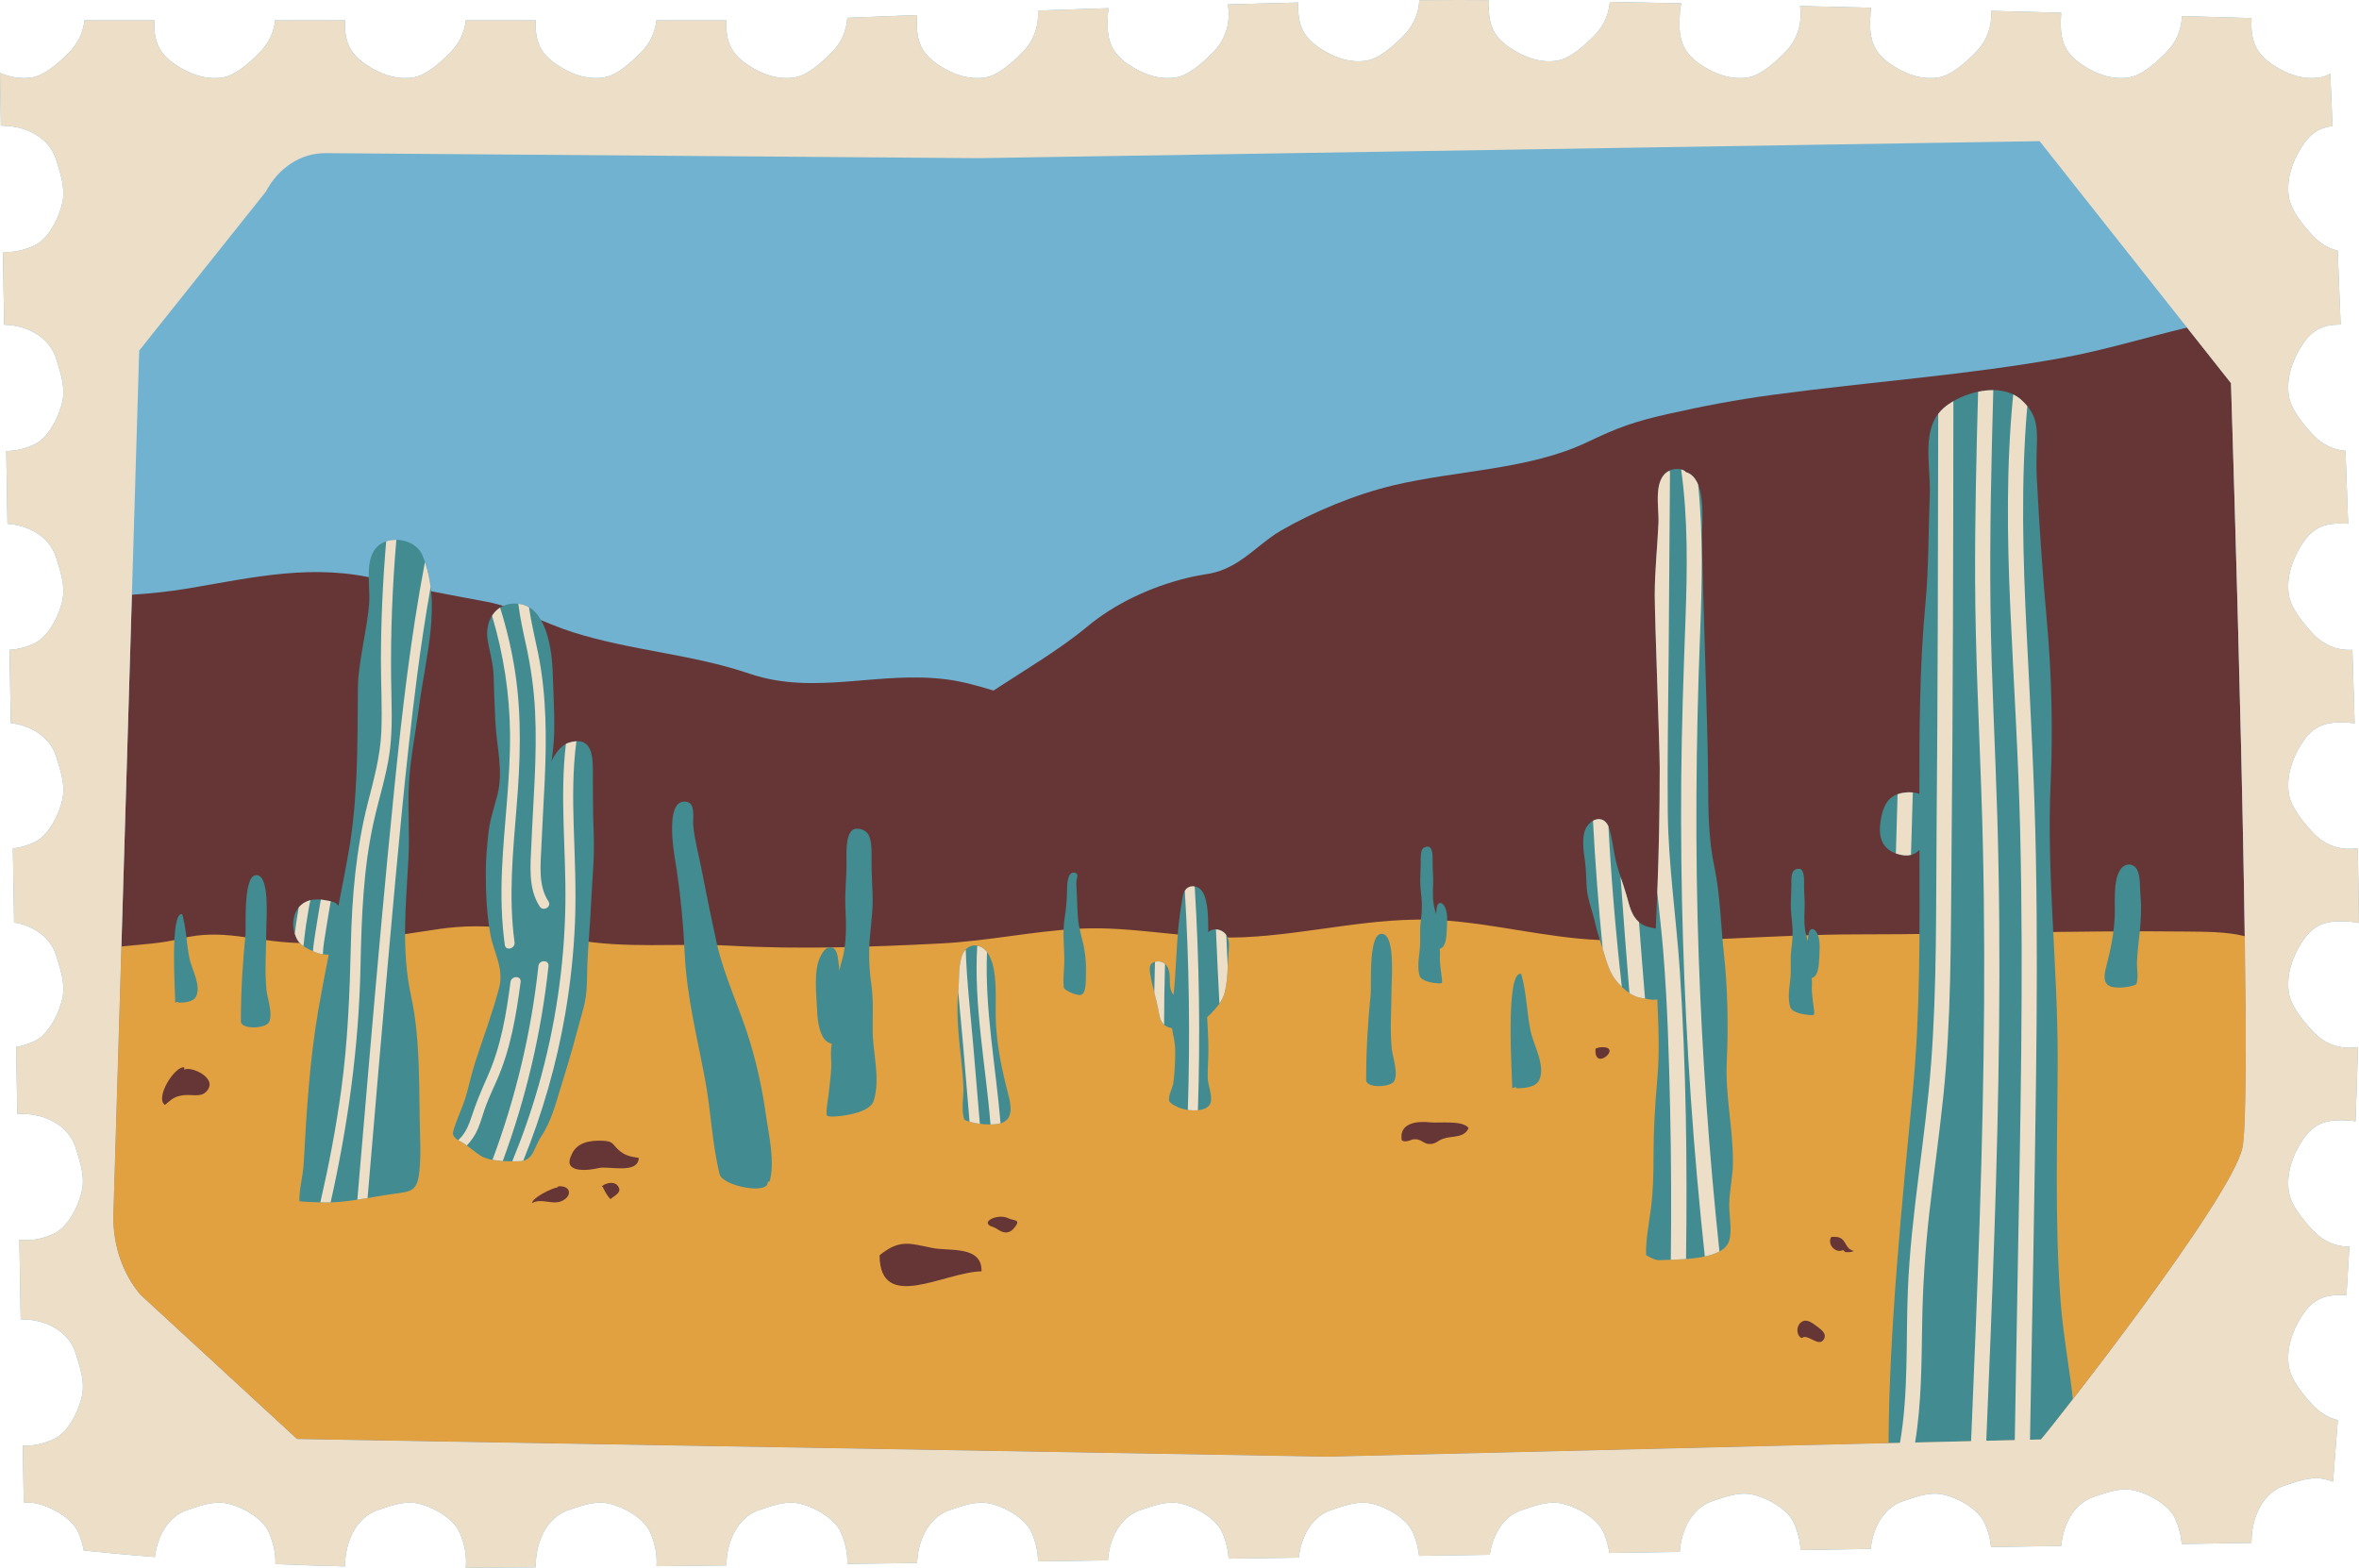
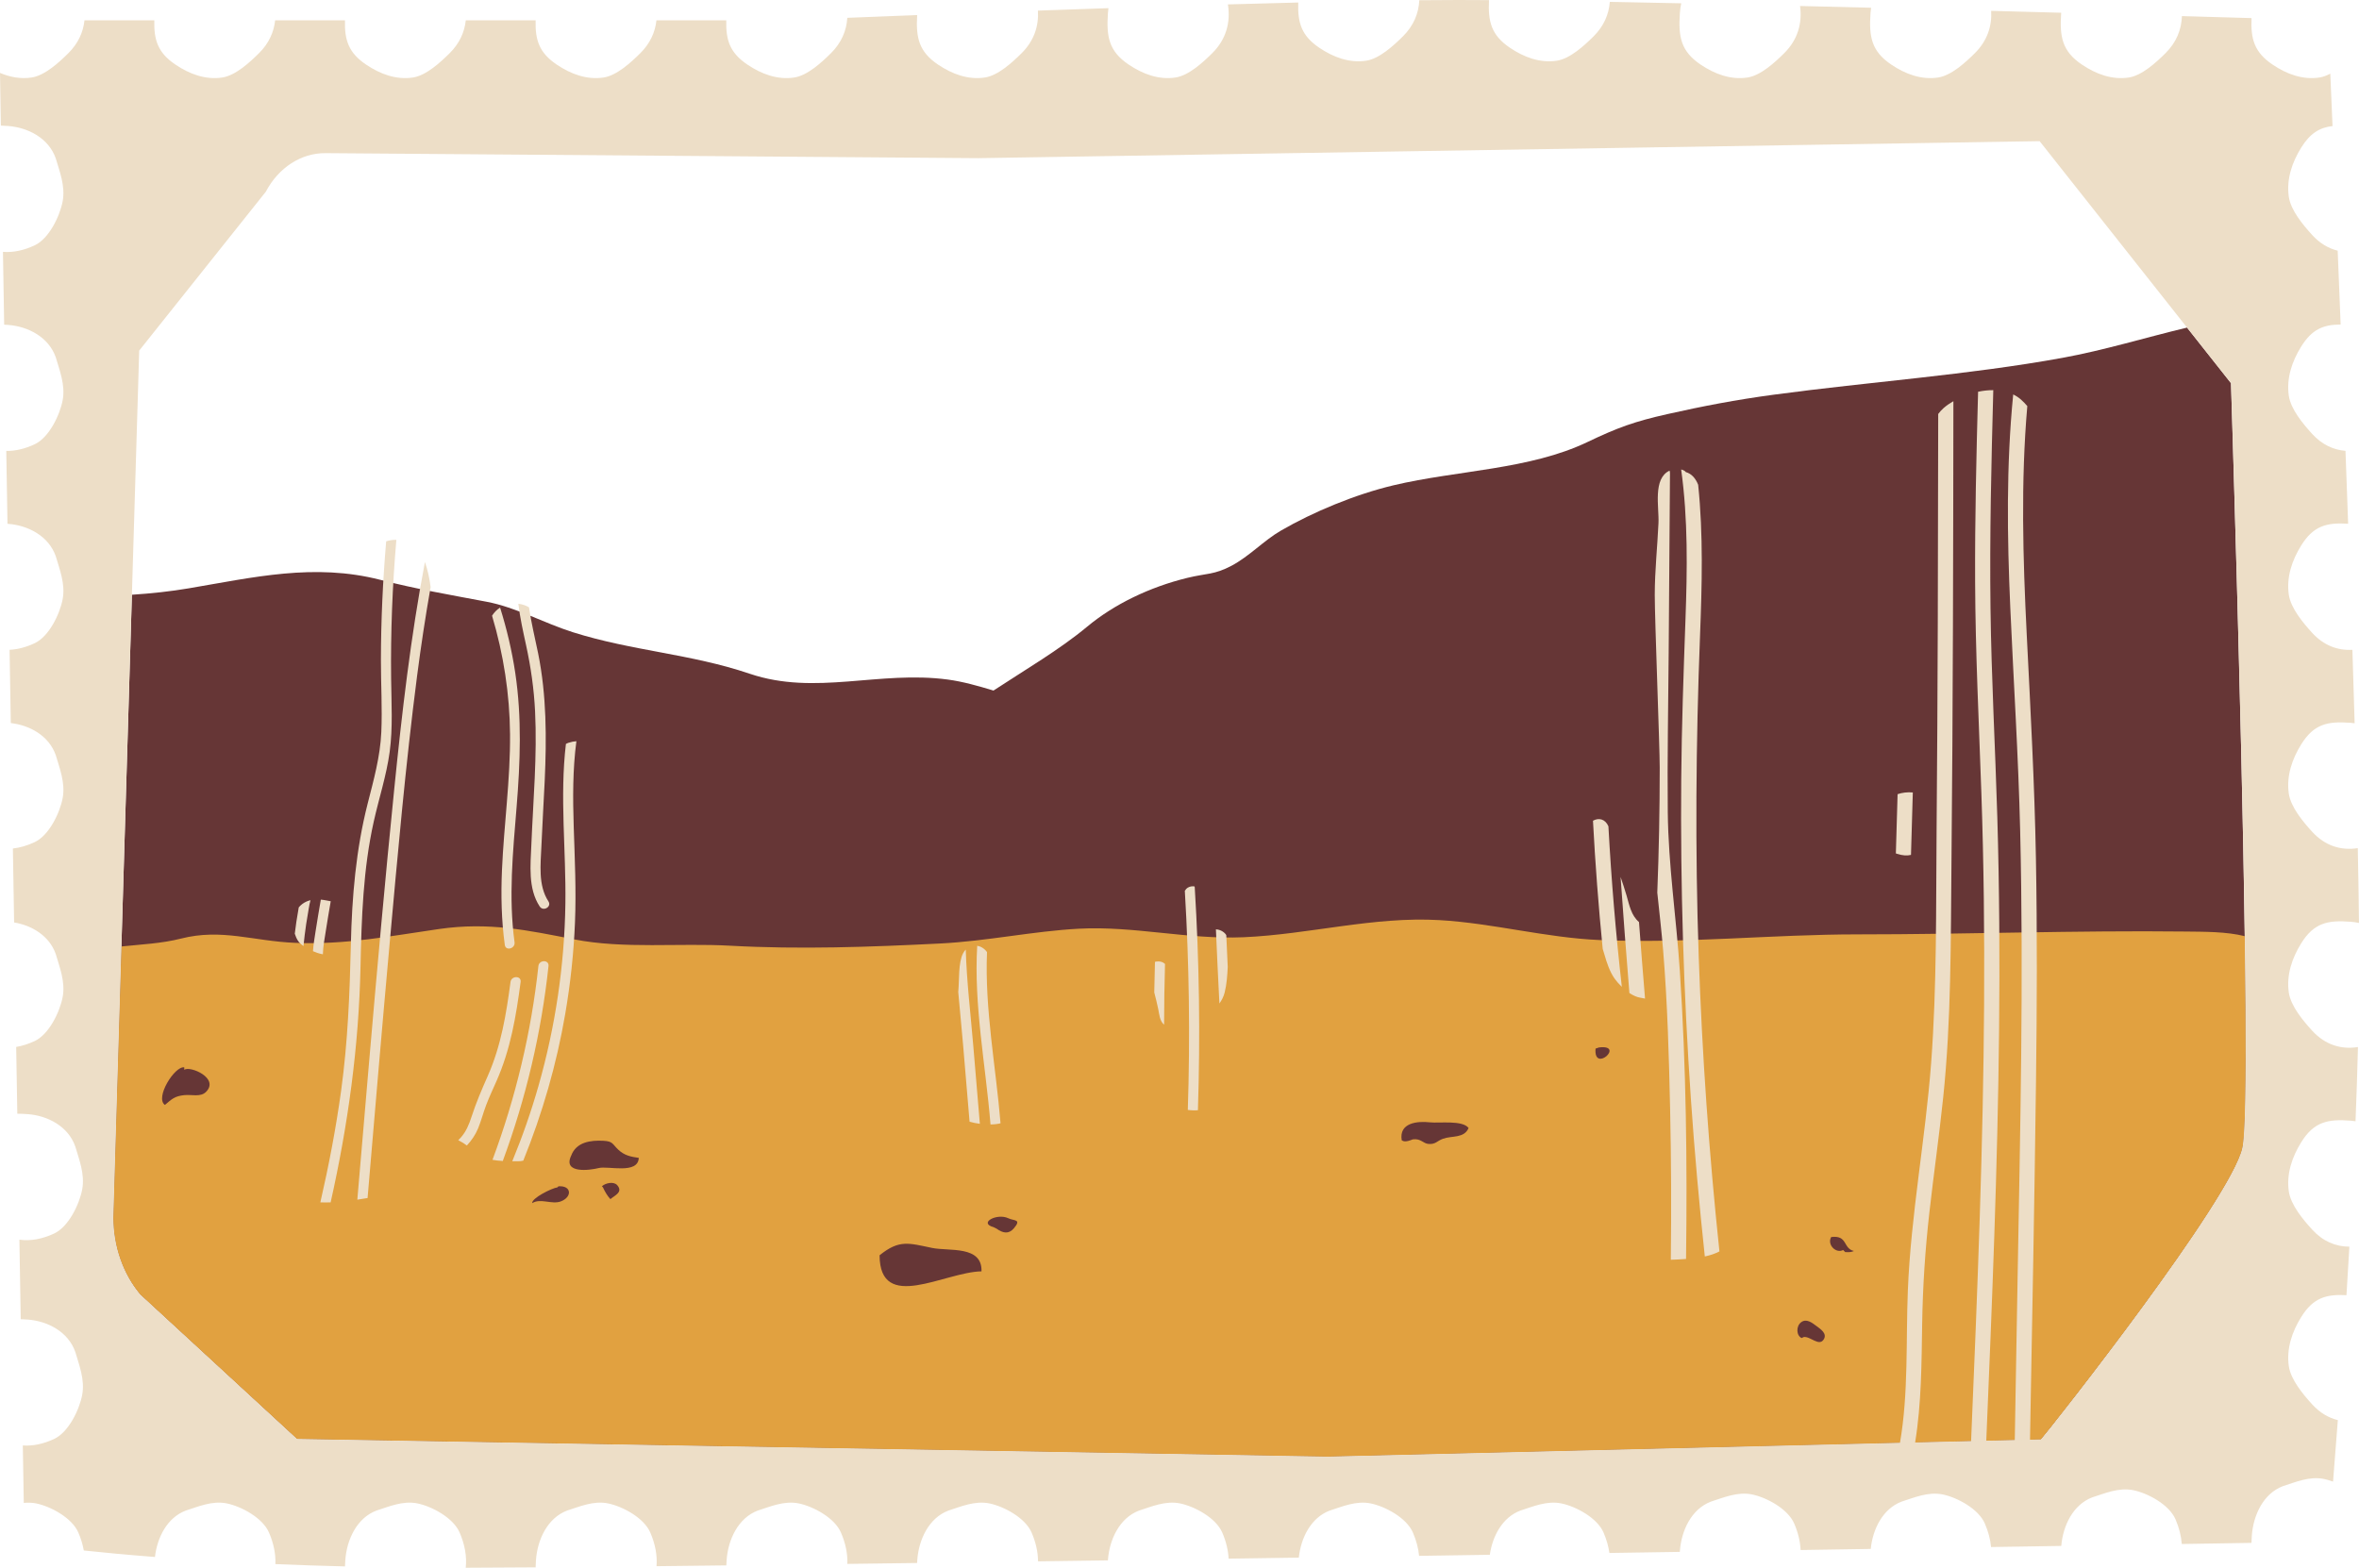
<svg xmlns="http://www.w3.org/2000/svg" height="310.1" preserveAspectRatio="xMidYMid meet" version="1.0" viewBox="0.0 0.0 466.5 310.1" width="466.5" zoomAndPan="magnify">
  <g id="change1_1">
-     <path d="M280.672,0.045C283.465,0.016,286.071,0,288.453,0c1.794,0,3.803,0.009,6,0.026 c-0.215,4.259,0.473,6.943,4.144,9.423c2.762,1.866,5.96,3.072,9.299,2.554c2.58-0.4,5.378-2.961,7.25-4.823 c1.996-1.986,3.014-4.318,3.202-6.811c4.484,0.083,9.219,0.179,14.121,0.283c-0.13,0.636-0.222,1.277-0.267,1.912 c-0.335,4.722,0.204,7.578,4.097,10.208c2.762,1.866,5.96,3.072,9.299,2.554c2.58-0.4,5.378-2.961,7.25-4.823 c2.653-2.639,3.583-5.89,3.12-9.317c4.652,0.112,9.352,0.227,14.05,0.345c-0.049,0.345-0.09,0.69-0.115,1.033 c-0.335,4.722,0.204,7.578,4.097,10.208c2.762,1.866,5.96,3.072,9.299,2.554c2.58-0.4,5.378-2.961,7.25-4.823 c2.404-2.392,3.392-5.285,3.213-8.357c4.73,0.126,9.363,0.251,13.847,0.373c-0.001,0.015-0.003,0.03-0.004,0.045 c-0.335,4.722,0.204,7.578,4.097,10.208c2.761,1.866,5.96,3.072,9.299,2.554c2.58-0.4,5.378-2.961,7.25-4.823 c2.132-2.12,3.15-4.635,3.23-7.319c5.15,0.146,9.789,0.279,13.769,0.395c-0.178,4.126,0.549,6.758,4.154,9.193 c2.762,1.866,5.96,3.072,9.299,2.554c0.699-0.108,1.414-0.384,2.122-0.753c0.127,2.939,0.276,6.421,0.443,10.356 c-2.539,0.293-4.425,1.414-6.2,4.275c-1.788,2.882-2.944,6.22-2.448,9.704c0.383,2.692,2.837,5.612,4.621,7.566 c1.504,1.647,3.217,2.656,5.047,3.105c0.189,4.666,0.385,9.554,0.584,14.611c-3.387-0.004-5.676,0.926-7.806,4.358 c-1.788,2.882-2.944,6.22-2.448,9.704c0.383,2.692,2.837,5.612,4.621,7.566c1.919,2.101,4.177,3.165,6.589,3.348 c0.177,4.774,0.353,9.594,0.524,14.419c-4.23-0.267-6.861,0.397-9.287,4.308c-1.788,2.882-2.944,6.22-2.448,9.704 c0.383,2.692,2.837,5.612,4.621,7.566c2.278,2.494,5.032,3.528,7.957,3.357c0.158,4.943,0.306,9.802,0.443,14.53 c-0.265-0.037-0.529-0.067-0.793-0.087c-4.525-0.349-7.262,0.213-9.781,4.275c-1.788,2.882-2.944,6.22-2.448,9.704 c0.383,2.692,2.837,5.612,4.621,7.566c2.554,2.796,5.704,3.759,9.023,3.243c0.11,5.376,0.19,10.347,0.233,14.795 c-0.549-0.114-1.101-0.196-1.648-0.238c-4.525-0.349-7.262,0.213-9.781,4.275c-1.788,2.882-2.944,6.22-2.448,9.704 c0.383,2.692,2.837,5.612,4.621,7.566c2.561,2.804,5.723,3.765,9.053,3.238c-0.122,4.826-0.286,9.743-0.482,14.677 c-0.322-0.049-0.644-0.091-0.964-0.115c-4.525-0.349-7.262,0.213-9.781,4.275c-1.788,2.882-2.944,6.22-2.448,9.704 c0.383,2.692,2.837,5.612,4.621,7.566c2.122,2.323,4.656,3.378,7.356,3.375c-0.186,3.257-0.379,6.463-0.576,9.593 c-4.039-0.211-6.592,0.521-8.954,4.329c-1.788,2.882-2.944,6.22-2.448,9.704c0.383,2.692,2.837,5.612,4.621,7.566 c1.512,1.655,3.234,2.667,5.075,3.113c-0.345,4.605-0.669,8.706-0.949,12.168c-0.625-0.232-1.229-0.41-1.779-0.524 c-2.917-0.604-5.77,0.675-8.138,1.417c-3.873,1.472-5.858,5.752-6.144,9.791c-0.035,0.498-0.058,0.971-0.071,1.429 c-3.931,0.063-8.556,0.138-13.781,0.222c-0.112-1.592-0.529-3.229-1.235-4.869c-1.271-2.955-5.509-5.185-8.333-5.769 c-2.917-0.604-5.769,0.675-8.138,1.416c-3.813,1.449-5.792,5.62-6.126,9.603c-4.423,0.07-9.063,0.144-13.885,0.22 c-0.136-1.516-0.55-3.072-1.22-4.631c-1.271-2.954-5.509-5.185-8.333-5.769c-2.917-0.604-5.769,0.675-8.138,1.416 c-3.735,1.419-5.709,5.45-6.102,9.358c-4.525,0.071-9.153,0.143-13.872,0.216c-0.07-1.702-0.499-3.46-1.257-5.222 c-1.271-2.954-5.509-5.185-8.333-5.769c-2.917-0.604-5.77,0.675-8.138,1.416c-3.873,1.472-5.858,5.752-6.144,9.791 c-0.004,0.052-0.006,0.101-0.009,0.153c-4.594,0.071-9.242,0.142-13.931,0.214c-0.182-1.324-0.565-2.674-1.147-4.026 c-1.271-2.955-5.509-5.185-8.333-5.77c-2.917-0.604-5.769,0.675-8.138,1.417c-3.537,1.344-5.495,5.031-6.026,8.738 c-4.647,0.07-9.313,0.14-13.987,0.21c-0.139-1.505-0.553-3.048-1.218-4.595c-1.271-2.955-5.509-5.185-8.333-5.77 c-2.917-0.604-5.769,0.675-8.138,1.417c-3.716,1.412-5.689,5.41-6.096,9.299c-4.643,0.068-9.274,0.136-13.882,0.202 c-0.08-1.679-0.506-3.412-1.252-5.148c-1.271-2.955-5.509-5.185-8.333-5.77c-2.917-0.604-5.77,0.675-8.138,1.417 c-3.873,1.472-5.858,5.752-6.144,9.791c-0.001,0.018-0.002,0.034-0.003,0.052c-4.657,0.066-9.265,0.13-13.819,0.193 c-0.005-1.844-0.439-3.761-1.265-5.683c-1.271-2.955-5.509-5.185-8.333-5.77c-2.917-0.604-5.769,0.675-8.138,1.417 c-3.873,1.472-5.858,5.752-6.144,9.791c-0.014,0.195-0.024,0.381-0.034,0.57c-4.699,0.063-9.302,0.123-13.793,0.181 c0.083-1.998-0.358-4.091-1.26-6.189c-1.271-2.955-5.509-5.185-8.333-5.77c-2.917-0.604-5.769,0.675-8.138,1.417 c-3.873,1.472-5.858,5.752-6.144,9.791c-0.026,0.361-0.044,0.707-0.058,1.047c-4.815,0.057-9.427,0.11-13.803,0.158 c0.176-2.134-0.255-4.385-1.226-6.643c-1.271-2.955-5.509-5.185-8.333-5.77c-2.917-0.604-5.77,0.675-8.138,1.417 c-3.873,1.472-5.858,5.752-6.144,9.791c-0.035,0.5-0.058,0.975-0.071,1.435c-5.453,0.042-10.1,0.069-13.817,0.077 c0.247-2.224-0.181-4.584-1.199-6.95c-1.271-2.955-5.509-5.185-8.333-5.77c-2.917-0.604-5.769,0.675-8.138,1.417 c-3.873,1.472-5.858,5.752-6.144,9.791c-0.031,0.433-0.051,0.846-0.065,1.249c-4.849-0.12-9.442-0.275-13.763-0.457 c0.091-2.01-0.351-4.118-1.259-6.23c-1.271-2.955-5.509-5.185-8.333-5.77c-2.917-0.604-5.769,0.675-8.138,1.417 c-3.676,1.397-5.648,5.325-6.084,9.175c-5.571-0.433-10.271-0.879-14.071-1.283c-0.205-1.167-0.565-2.353-1.076-3.539 c-1.271-2.955-5.509-5.185-8.333-5.77c-0.83-0.172-1.653-0.18-2.463-0.103l-0.189-11.364c1.998,0.147,4.101-0.307,6.21-1.295 c2.831-1.326,4.968-5.75,5.528-8.696c0.579-3.044-0.647-6.021-1.357-8.493c-1.411-4.042-5.512-6.113-9.382-6.412 c-0.493-0.038-0.962-0.063-1.414-0.076l-0.262-15.73c2.196,0.319,4.539-0.126,6.887-1.225c2.831-1.326,4.968-5.749,5.528-8.696 c0.579-3.044-0.647-6.021-1.357-8.493c-1.411-4.042-5.512-6.113-9.382-6.412c-0.744-0.057-1.436-0.087-2.09-0.083l-0.22-13.207 c1.205-0.202,2.431-0.593,3.659-1.168c2.831-1.326,4.968-5.75,5.528-8.696c0.579-3.044-0.647-6.021-1.357-8.493 c-1.272-3.645-4.733-5.682-8.24-6.267l-0.243-14.626c1.413-0.154,2.862-0.584,4.312-1.263c2.831-1.326,4.968-5.75,5.528-8.696 c0.579-3.044-0.647-6.021-1.357-8.493c-1.352-3.873-5.174-5.932-8.896-6.36l-0.241-14.487c1.619-0.079,3.291-0.524,4.966-1.309 c2.831-1.326,4.968-5.749,5.528-8.696c0.579-3.044-0.647-6.021-1.357-8.493c-1.411-4.042-5.512-6.113-9.382-6.412 c-0.058-0.004-0.112-0.007-0.169-0.011l-0.24-14.415c1.82,0.026,3.718-0.427,5.62-1.318c2.831-1.326,4.968-5.75,5.528-8.696 c0.579-3.044-0.647-6.021-1.357-8.493c-1.411-4.042-5.512-6.113-9.382-6.412c-0.282-0.022-0.556-0.04-0.825-0.054l-0.24-14.402 c2.018,0.163,4.144-0.29,6.275-1.288c2.831-1.326,4.968-5.75,5.528-8.696c0.579-3.044-0.647-6.021-1.357-8.493 c-1.411-4.042-5.512-6.113-9.382-6.412c-0.517-0.04-1.007-0.066-1.48-0.078L0,14.421c1.98,0.838,4.1,1.244,6.283,0.906 c2.58-0.4,5.378-2.961,7.25-4.823c1.908-1.898,2.922-4.112,3.173-6.48h13.811c-0.105,3.872,0.695,6.403,4.169,8.749 c2.762,1.866,5.96,3.072,9.299,2.554c2.58-0.4,5.378-2.961,7.25-4.823c1.908-1.898,2.922-4.112,3.173-6.48h13.811 c-0.105,3.872,0.695,6.403,4.169,8.749c2.762,1.866,5.96,3.072,9.299,2.554c2.58-0.4,5.378-2.961,7.25-4.823 c1.908-1.898,2.922-4.112,3.173-6.48h13.811c-0.105,3.872,0.695,6.403,4.169,8.749c2.762,1.866,5.96,3.072,9.299,2.554 c2.58-0.4,5.378-2.961,7.25-4.823c1.908-1.898,2.922-4.112,3.173-6.48h13.811c-0.105,3.872,0.695,6.403,4.169,8.749 c2.762,1.866,5.96,3.072,9.299,2.554c2.58-0.4,5.378-2.961,7.25-4.823c2.041-2.03,3.063-4.422,3.217-6.978 c3.89-0.156,8.57-0.341,13.814-0.543c-0.271,4.471,0.347,7.239,4.122,9.789c2.762,1.866,5.96,3.072,9.299,2.554 c2.58-0.4,5.378-2.961,7.25-4.823c2.417-2.404,3.402-5.316,3.21-8.406c4.539-0.162,9.214-0.324,13.948-0.483 c-0.043,0.317-0.08,0.634-0.102,0.95c-0.335,4.722,0.204,7.578,4.097,10.208c2.762,1.866,5.96,3.072,9.299,2.554 c2.58-0.4,5.378-2.961,7.25-4.823c2.734-2.72,3.643-6.088,3.079-9.631c4.738-0.137,9.403-0.263,13.912-0.375 c-0.138,3.986,0.629,6.564,4.162,8.951c2.762,1.866,5.96,3.072,9.299,2.554c2.58-0.4,5.378-2.961,7.25-4.823 C279.527,5.109,280.551,2.66,280.672,0.045z" fill="#71B2D1" />
-   </g>
+     </g>
  <g id="change2_1">
    <path d="M444.082,211.267c-0.002,0.294-0.004,0.578-0.006,0.866c-0.003,0.371-0.004,0.756-0.008,1.116 c-0.001,0.072-0.001,0.148-0.002,0.22c-0.004,0.472-0.01,0.924-0.015,1.377c-0.002,0.199-0.005,0.405-0.007,0.6 c-0.005,0.38-0.011,0.744-0.017,1.109c-0.004,0.25-0.008,0.504-0.013,0.747c-0.006,0.326-0.013,0.639-0.02,0.951 c-0.006,0.258-0.011,0.515-0.018,0.763c-0.007,0.284-0.015,0.559-0.022,0.831c-0.007,0.256-0.015,0.509-0.023,0.753 c-0.008,0.247-0.016,0.488-0.025,0.723c-0.009,0.245-0.018,0.482-0.028,0.715c-0.009,0.214-0.018,0.426-0.028,0.628 c-0.011,0.23-0.022,0.449-0.034,0.665c-0.01,0.182-0.02,0.364-0.03,0.535c-0.009,0.149-0.019,0.285-0.028,0.424 c0,0.002,0,0.005,0,0.007h0c-0.004,0.054-0.007,0.113-0.011,0.167c-0.011,0.153-0.021,0.311-0.033,0.453 c-0.015,0.19-0.031,0.361-0.048,0.532c-0.011,0.119-0.022,0.246-0.034,0.356c-0.019,0.176-0.039,0.328-0.059,0.48 c-0.01,0.08-0.021,0.171-0.031,0.244c-0.031,0.205-0.063,0.385-0.096,0.535c-0.001,0.005-0.002,0.012-0.003,0.016 c-0.199,0.881-0.645,2.021-1.286,3.36c-0.868,1.814-2.099,3.999-3.599,6.445c-0.602,0.981-1.246,2.004-1.926,3.06 c-0.454,0.704-0.923,1.423-1.406,2.155c-0.242,0.366-0.487,0.735-0.735,1.106c-1.242,1.859-2.566,3.789-3.94,5.755 c-1.099,1.573-2.231,3.169-3.379,4.77c-0.574,0.8-1.152,1.602-1.733,2.402c-0.871,1.2-1.746,2.398-2.62,3.586 c-0.415,0.564-0.83,1.125-1.243,1.684c-0.747,1.009-1.491,2.009-2.227,2.993c-0.286,0.382-0.57,0.762-0.854,1.139 c-7.364,9.808-13.767,17.875-14.886,19.17l-141.035,3.404l-203.843-3.494l-31.003-28.569c-1.71-2.037-3.044-4.425-3.948-7.018 s-1.38-5.39-1.376-8.243l0.054-1.806h0l1.058-35.393h0l0.49-16.387l0,0l2.079-69.567c3.904-0.25,7.697-0.672,11.209-1.265 c12.857-2.172,24.844-5.044,37.939-1.679c7.146,1.836,13.802,2.962,20.998,4.328c5.877,1.115,11.327,4.217,17.068,6.031 c11.742,3.711,23.287,4.255,34.972,8.211c12.984,4.396,25.576-0.685,39.193,1.152c2.947,0.398,5.96,1.248,9,2.171 c6.304-4.14,13.022-8.056,18.526-12.634c5.322-4.427,12.332-7.827,19.819-9.654c3.816-0.931,5.31-0.582,8.733-2.398 c3.545-1.881,6.371-4.981,9.75-6.94c6.38-3.699,14.725-7.18,22.302-8.976c12.615-2.99,26.857-3.061,38.341-8.556 c5.939-2.842,9.255-4.053,15.855-5.533c7.055-1.582,13.469-2.816,20.998-3.829c18.99-2.557,38.479-3.898,57.056-7.282 c8.289-1.51,16.381-4.01,24.654-5.988l8.691,10.993c0,0,2.086,64.45,2.724,109.376c0,0,0,0,0,0c0.002,0.148,0.004,0.288,0.006,0.436 c0.017,1.22,0.033,2.424,0.048,3.612c0.006,0.452,0.011,0.897,0.016,1.344c0.012,0.971,0.022,1.931,0.032,2.878 c0.003,0.328,0.007,0.661,0.01,0.986c0.011,1.157,0.021,2.286,0.03,3.402c0.003,0.407,0.006,0.811,0.009,1.212 c0.008,1.083,0.014,2.151,0.019,3.19c0,0.086,0.001,0.179,0.002,0.265c0.002,0.461,0.003,0.901,0.004,1.353 c0.001,0.362,0.003,0.728,0.003,1.083c0.001,0.519,0.002,1.023,0.002,1.528c0,0.335,0,0.67,0,0.999c0,0.494-0.001,0.979-0.002,1.459 c-0.001,0.337-0.002,0.668-0.003,0.997C444.087,210.365,444.085,210.822,444.082,211.267z" fill="#663636" />
  </g>
  <g id="change3_1">
    <path d="M444.083,202.486c-0.024-5.253-0.084-11.1-0.173-17.325c-3.602-0.91-7.996-0.874-11.709-0.916 c-21.604-0.249-43.101,0.561-64.822,0.561c-17.003,0-33.851,1.846-51.023,1.122c-10.668-0.449-21.029-3.32-31.689-3.941 c-13.028-0.759-25.753,2.82-38.749,3.386c-11.01,0.48-21.677-2.263-32.544-1.689c-9.065,0.479-18.156,2.463-27.512,2.931 c-13.806,0.69-27.703,1.198-41.523,0.431c-9.966-0.553-21.027,0.668-30.75-1.242c-9.235-1.814-16.91-3.475-26.767-2.057 c-9.709,1.397-18.337,3.125-28.325,2.743c-8.404-0.322-14.612-2.912-22.745-0.842c-3.8,0.968-7.812,1.135-11.748,1.552l-0.49,16.387 h0l-1.112,37.199c-0.005,2.854,0.471,5.65,1.376,8.243s2.238,4.981,3.948,7.018l31.003,28.569l203.843,3.494l141.035-3.404 c1.119-1.295,7.522-9.362,14.886-19.17c0.283-0.377,0.568-0.757,0.854-1.139c0.736-0.984,1.48-1.984,2.227-2.993 c0.414-0.559,0.828-1.12,1.243-1.684c0.874-1.188,1.75-2.385,2.62-3.586c0.581-0.8,1.159-1.602,1.733-2.402 c1.148-1.601,2.28-3.197,3.379-4.77c1.374-1.966,2.698-3.897,3.94-5.755c0.248-0.372,0.494-0.741,0.735-1.106 c0.483-0.732,0.953-1.451,1.406-2.155c0.68-1.056,1.324-2.078,1.926-3.06c1.5-2.446,2.73-4.631,3.599-6.445 c0.641-1.339,1.087-2.479,1.286-3.36c0.001-0.005,0.002-0.012,0.003-0.016c0.034-0.151,0.066-0.33,0.096-0.535 c0.011-0.073,0.021-0.165,0.031-0.244c0.02-0.152,0.04-0.304,0.059-0.48c0.012-0.11,0.022-0.237,0.034-0.356 c0.016-0.171,0.032-0.342,0.048-0.532c0.011-0.143,0.022-0.3,0.033-0.453c0.014-0.193,0.027-0.387,0.04-0.597 c0.01-0.171,0.02-0.354,0.03-0.535c0.012-0.216,0.023-0.435,0.034-0.665c0.01-0.203,0.019-0.414,0.028-0.628 c0.01-0.232,0.019-0.469,0.028-0.715c0.009-0.235,0.017-0.476,0.025-0.723c0.008-0.245,0.016-0.497,0.023-0.753 c0.008-0.272,0.015-0.546,0.022-0.831c0.006-0.249,0.012-0.506,0.018-0.763c0.007-0.312,0.014-0.625,0.02-0.951 c0.005-0.243,0.009-0.496,0.013-0.747c0.006-0.365,0.012-0.729,0.017-1.109c0.003-0.196,0.005-0.401,0.007-0.6 c0.006-0.452,0.011-0.905,0.015-1.377c0.001-0.072,0.001-0.148,0.002-0.22C444.097,210.063,444.101,206.446,444.083,202.486z M40.717,215.984c-1.07,1.056-2.823,0.465-4.278,0.618c-1.895,0.2-2.433,0.753-3.827,1.939c-2.03-1.417,1.97-7.772,3.827-7.432 v0.478C37.6,210.75,43.476,213.26,40.717,215.984z M110.912,237.617c-1.794,0.678-4.021-0.695-5.661,0.346 c-0.159-0.966,3.877-2.975,4.982-3.119l0.209-0.209C113.071,234.45,113.168,236.765,110.912,237.617z M120.706,237.172 c-0.602-0.65-1.094-1.493-1.471-2.328l-0.209-0.209c0.683-0.648,2.332-1.025,3.037-0.219 C123.27,235.795,121.552,236.443,120.706,237.172z M118.393,231.024c-1.758,0.446-7.169,1.16-5.438-2.461 c0.998-2.679,3.826-3.075,6.386-2.931c1.908,0.108,1.715,0.624,2.946,1.779c1.198,1.123,2.449,1.379,4.034,1.6 C126.173,232.324,120.277,230.547,118.393,231.024z M173.94,248.278c3.911-3.16,5.757-2.407,10.393-1.453 c3.334,0.686,9.927-0.535,9.763,4.629C186.775,251.581,173.981,259.716,173.94,248.278z M200.509,242.935 c-1.024,1.211-2.171,0.985-3.441,0.073l-0.586-0.293c-3.062-0.83,0.693-2.835,2.928-1.757 C200.527,241.498,202.072,241.086,200.509,242.935z M285.346,225.234c-1.197,0.434-1.413,1.108-2.804,1.028 c-1.129-0.065-1.532-1.128-3.141-0.914c-1.502,0.609-1.863,0.39-2.205,0.185c-0.582-3.501,3.13-3.825,5.57-3.55 c1.848,0.208,6.457-0.482,7.651,1.122C289.533,225.192,287.153,224.579,285.346,225.234z M315.526,207.398l0.673-0.224 C321.46,206.523,315.104,212.346,315.526,207.398z M360.683,264.858c-0.91,1.592-2.671-0.609-4.002-0.411l-0.4,0.2 c-1.064-0.476-1.133-2.326-0.124-3.109c1.057-0.821,2.174,0.074,3.082,0.752C360.058,262.903,361.325,263.735,360.683,264.858z M364.886,247.637l-0.4-0.4c-1.397,0.751-3.224-1.038-2.367-2.567c3.315-0.427,2.285,2.246,4.497,2.761 C366.094,247.68,365.512,247.692,364.886,247.637z" fill="#E1A140" />
  </g>
  <g id="change4_1">
-     <path d="M342.695,229.839c-0.011,2.855-0.676,5.494-0.736,8.332c-0.045,2.1,0.648,5.37-0.055,7.362 c-1.331,3.768-9.997,3.519-13.545,3.703c-1.043,0.054-1.766-0.367-2.843-1.003c-0.083-3.06,0.594-6.283,0.973-9.296 c0.432-3.435,0.5-6.822,0.5-10.326c0-5.088,0.297-10.051,0.736-15.038c0.472-5.35,0.258-10.64,0.008-15.935 c-0.048,0.016-0.093,0.037-0.143,0.049c-0.92,0.213-2.3-0.225-3.237-0.364c-1.857-0.275-4.019-2.29-5.067-3.781 c-0.967-1.376-1.554-3.176-2.012-4.781c-0.577-2.017-1.356-4.012-1.796-6.063c-0.501-2.333-1.481-4.588-1.689-6.988 c-0.156-1.8-0.092-3.62-0.352-5.397c-0.278-1.899-0.799-5.237,0.432-6.926c1.383-1.897,3.643-1.934,4.366,0.483 c0.645,2.154,0.826,4.504,1.377,6.698c0.568,2.261,1.416,4.33,2.052,6.57c0.663,2.332,1.051,4.61,3.317,5.829 c0.767,0.412,1.647,0.489,2.454,0.696c0.014-0.401,0.025-0.802,0.045-1.204c0.503-10.068,0.736-20.328,0.736-30.629 c0-4.138-0.987-29.39-0.982-34.165c0.006-4.855,0.529-9.56,0.736-14.229c0.147-3.296-1.312-9.324,2.7-10.565 c0.933-0.288,2.356-0.05,2.7,0.497c4.223,1.19,3.191,9.888,3.191,13.188c0,5.687,1.183,37.479,1.227,47.855 c0.025,5.865,0.04,11.349,1.227,17.011c1.188,5.67,1.236,11.245,1.869,16.989c0.781,7.085,0.916,14.703,0.586,21.659 C341.156,216.633,342.721,223.159,342.695,229.839z M239.23,184.118c-0.115,0.072-0.206,0.159-0.295,0.247 c-0.023-2.612,0.045-6.068-1.141-8.002c-0.546-0.89-1.843-1.417-2.875-0.812c-1.002,0.588-1.069,2.092-1.249,3.081 c-1.016,5.587-0.965,11.55-1.512,17.318c-0.026,0.274-0.056,0.547-0.087,0.821c-1.306-1.613-0.265-3.625-1.158-5.416 c-0.474-0.949-1.203-1.332-2.273-1.17c-1.273,0.193-1.381,1.078-1.215,2.228c0.351,2.418,1.143,4.793,1.62,7.173 c0.225,1.121,0.269,2.449,1.274,3.188c0.375,0.276,0.904,0.487,1.456,0.597c0.056,0.461,0.128,0.922,0.242,1.386 c0.476,1.936,0.422,3.966,0.317,5.969c-0.06,1.137-0.138,2.392-0.312,3.517c-0.156,1.012-1.169,2.722-0.757,3.63 c0.597,0.679,0.956,0.697,1.426,0.979c1.512,0.909,6.005,1.367,6.686-0.704c0.468-1.423-0.528-3.523-0.552-4.985 c-0.03-1.819,0.137-3.692,0.137-5.539c0-2.173-0.132-4.318-0.248-6.453c0.64-0.54,1.24-1.21,1.541-1.557 c0.907-1.046,1.594-1.975,1.932-3.333c0.641-2.577,0.549-5.416,0.785-8.066c0.11-1.232,0.194-2.4-0.575-3.415 C241.731,183.92,240.281,183.458,239.23,184.118z M148.349,206.177c-2.008-6.726-5.196-13.101-6.692-19.987 c-1.056-4.86-2.055-9.732-2.997-14.615c-0.536-2.777-1.362-5.684-1.583-8.503c-0.098-1.245,0.517-4.193-1.325-4.491 c-4.774-0.771-2.164,11.837-1.909,13.591c0.805,5.526,1.3,10.779,1.556,16.38c0.384,8.428,2.5,16.775,4.053,25.058 c1.159,6.18,1.339,12.536,2.864,18.651c0.584,2.341,9.894,4.156,9.505,1.441c0.039,0.274,0.266-0.243,0.364,0.02 c1.127-3.97-0.196-9.415-0.757-13.425C150.758,215.521,149.729,210.797,148.349,206.177z M82.906,139.528 c1.275-9.7,4.556-20.472,0.612-29.744c-1.233-2.899-5.545-3.792-8.053-2.313c-3.725,2.197-2.188,8.081-2.458,11.772 c-0.4,5.472-2.209,11.681-2.241,17.166c-0.062,10.755,0.013,21.772-1.854,32.273c-0.623,3.504-1.304,6.997-1.996,10.488 c-0.613-0.879-1.369-0.876-2.305-1.064c-1.689-0.338-3.392-0.389-4.841,0.699c-2.171,1.63-2.252,5.051-0.861,7.235 c0.721,1.133,2.552,1.957,3.769,2.401c0.816,0.298,1.57,0.384,2.327,0.374c-0.713,3.61-1.411,7.223-2.041,10.849 c-1.75,10.076-2.347,20.344-2.918,30.552c-0.137,2.442-0.902,4.968-0.845,7.378c1.188,0.134,3.054,0.169,4.009,0.216 c4.816,0.24,10.005-1.062,14.76-1.706c2.961-0.401,4.372-0.422,4.843-3.538c0.38-2.519,0.338-5.338,0.258-7.9 c-0.282-9.1,0.156-18.831-1.789-27.71c-1.957-8.935-1.006-18.154-0.508-27.19c0.273-4.953-0.177-9.963,0.101-14.874 C81.163,149.774,82.237,144.615,82.906,139.528z M117.234,151.836c-0.029-3.499-0.868-6.205-4.818-4.923 c-1.402,0.455-2.786,2.255-3.393,3.754c0.157-0.599,0.224-1.362,0.295-1.945c0.592-4.847,0.133-10.384,0-15.342 c-0.12-4.472-1.119-13.63-7.055-13.998c-4.192-0.26-6.491,3.301-5.812,7.323c0.397,2.348,1.091,4.503,1.166,6.994 c0.091,3.01,0.196,6.046,0.344,9.085c0.234,4.823,1.646,9.687,0.382,14.542c-0.716,2.751-1.52,4.957-1.797,7.781 c-0.245,2.504-0.478,4.866-0.478,7.429c0,4.141,0.18,8.239,0.899,12.234c0.661,3.679,2.76,6.742,1.725,10.668 c-1.29,4.891-3.138,9.796-4.726,14.677c-0.727,2.233-1.202,4.599-1.888,6.883c-0.717,2.388-1.994,4.751-2.547,7.176 c0.269,1.139,1.206,1.35,2.066,1.889c1.243,0.779,2.325,1.858,3.566,2.59c1.851,1.092,5.064,1.03,7.23,1.031 c3.218,0.002,2.995-2.452,4.605-4.867c2.157-3.236,2.949-6.828,4.141-10.56c1.565-4.901,2.891-9.891,4.241-14.86 c0.903-3.322,0.638-6.387,0.822-9.818c0.183-3.414,0.492-6.861,0.65-10.287c0.225-4.87,0.754-9.576,0.553-14.474 C117.226,160.489,117.269,156.168,117.234,151.836z M172.322,194.814c-0.356-2.463-0.508-4.934-0.424-7.447 c0.105-3.157,0.708-6.254,0.674-9.443c-0.027-2.505-0.226-5.001-0.225-7.527c0.001-1.497,0.196-4.517-0.899-5.71 c-0.59-0.643-2.033-1.075-2.807-0.56c-1.512,1.004-1.237,5.038-1.237,6.705c0,2.931-0.363,5.706-0.219,8.621 c0.177,3.566,0.269,7.363-0.749,10.752c-0.18,0.601-0.323,1.207-0.446,1.816c-0.038-0.521-0.086-1.042-0.163-1.558 c-0.139-0.938-0.185-2.697-1.285-3.038c-1.211-0.375-2.012,1.111-2.389,1.939c-1.23,2.698-0.735,6.941-0.596,9.921 c0.086,1.842,0.216,3.932,1.071,5.615c0.459,0.904,1.103,1.333,1.866,1.565c-0.057,0.316-0.105,0.633-0.133,0.952 c-0.113,1.306,0.093,2.644,0.014,3.953c-0.093,1.541-0.31,3.087-0.458,4.624c-0.14,1.445-0.556,3.133-0.446,4.578 c0.533,0.399,1.346,0.259,1.913,0.225c2.132-0.128,6.73-0.899,7.399-3.086c1.358-4.441-0.166-9.266-0.211-13.767 C172.541,200.908,172.756,197.819,172.322,194.814z M275.175,195.701c0-1.975,0.706-10.212-1.595-10.944 c-3.091-0.983-2.347,10.049-2.517,11.763c-0.552,5.556-0.903,11.209-0.903,16.936c-0.224,1.854,4.654,1.624,5.477,0.451 c0.988-1.41-0.263-4.941-0.416-6.469C274.836,203.609,275.175,199.559,275.175,195.701z M196.931,202.118 c-0.193-3.872,0.597-10.371-1.645-13.695c-1.252-1.856-3.735-1.978-4.824,0.106c-0.991,1.897-0.738,5.359-0.954,7.527 c-0.349,3.495-0.098,6.976,0.241,10.467c0.27,2.78,0.648,5.538,0.767,8.347c0.087,2.063-0.497,4.654,0.196,6.61 c2.092,0.982,5.926,1.182,7.423,0.612c2.431-0.927,1.714-3.867,1.179-5.928C198.107,211.514,197.178,207.073,196.931,202.118z M300.82,192.621c-3.207-0.764-1.771,20.277-1.771,22.64c0.762-0.402,0.772-0.206,0.833-0.015c1.416,0.005,3.785-0.159,4.486-1.588 c1.368-2.787-1.15-7.089-1.69-9.725C301.889,200.09,301.915,196.428,300.82,192.621z M406.91,208.857 c0-17.604-2.195-36.288-1.397-53.816c0.479-10.519,0.226-21.691-0.774-32.625c-0.665-7.278-1.354-16.44-1.934-27.465 c-0.496-8.413,1.492-11.798-3.137-15.912c-4.041-3.591-11.693-1.471-15.286,1.642c-4.618,4.001-2.53,11.305-2.765,17.235 c-0.277,6.989-0.202,14.556-0.85,21.406c-1.165,12.307-1.22,25.088-1.201,37.686c-1.476-0.511-3.358-0.335-4.589,0.169 c-2.286,0.935-2.947,3.7-3.176,5.974c-0.265,2.636,0.555,4.853,3.322,5.722c2.017,0.633,3.349,0.349,4.458-0.776 c0.021,15.969,0.202,31.848-1.318,47.642c-2.087,21.686-4.703,47.562-4.796,69.696l30.141-0.727c0.64-0.741,3.012-3.701,6.303-7.934 c-0.324-3.838-1.916-12.747-2.395-19.023C406.248,241.183,406.91,224.271,406.91,208.857z M52.651,184.087 c0-1.975,0.706-10.212-1.595-10.944c-3.091-0.983-2.347,10.049-2.517,11.763c-0.552,5.556-0.903,11.209-0.903,16.936 c-0.224,1.854,4.654,1.624,5.477,0.451c0.988-1.41-0.263-4.941-0.416-6.469C52.312,191.996,52.651,187.945,52.651,184.087z M36.029,180.803c-2.483-0.591-1.371,15.697-1.371,17.526c0.59-0.311,0.598-0.16,0.645-0.012c1.096,0.004,2.93-0.123,3.472-1.229 c1.059-2.157-0.89-5.487-1.309-7.528C36.857,186.584,36.877,183.75,36.029,180.803z M358.215,183.786 c-0.559,0.173-0.583,1.068-0.653,1.544c-0.04,0.272-0.058,0.547-0.078,0.821c-0.064-0.319-0.137-0.637-0.232-0.952 c-0.517-1.723-0.47-3.653-0.381-5.466c0.073-1.482-0.111-2.893-0.111-4.383c0-0.847,0.14-2.898-0.629-3.409 c-0.394-0.261-1.127-0.042-1.427,0.285c-0.557,0.607-0.457,2.142-0.457,2.903c0.001,1.284-0.1,2.553-0.114,3.827 c-0.018,1.621,0.289,3.196,0.343,4.801c0.043,1.278-0.035,2.534-0.216,3.786c-0.221,1.528-0.112,3.099-0.127,4.642 c-0.023,2.288-0.797,4.741-0.107,6.999c0.34,1.112,2.678,1.504,3.761,1.569c0.288,0.017,0.701,0.089,0.972-0.114 c0.056-0.735-0.156-1.593-0.227-2.328c-0.075-0.781-0.186-1.567-0.233-2.351c-0.04-0.665,0.064-1.346,0.007-2.01 c-0.014-0.162-0.038-0.323-0.068-0.484c0.388-0.118,0.715-0.336,0.949-0.796c0.435-0.856,0.501-1.919,0.545-2.855 c0.07-1.515,0.322-3.672-0.303-5.044C359.238,184.351,358.831,183.595,358.215,183.786z M423.128,184.412 c0.233-2.4,0.405-4.791,0.165-7.193c-0.148-1.49,0.026-3.869-0.656-5.172c-0.748-1.432-2.454-1.348-3.315-0.073 c-1.541,2.284-0.998,6.751-1.131,9.411c-0.169,3.405-0.808,6.457-1.638,9.653c-0.368,1.416-0.86,3.437,0.81,4.074 c1.029,0.392,3.664,0.254,5.101-0.42c0.476-1.344,0.075-3.125,0.135-4.543C422.682,188.218,422.942,186.323,423.128,184.412z M213.157,181.433c-0.094-1.546-0.165-3.092-0.212-4.635c-0.027-0.878-0.16-1.82-0.06-2.683c0.044-0.381,0.482-1.209-0.224-1.46 c-1.831-0.649-1.638,3.352-1.654,3.899c-0.049,1.724-0.203,3.339-0.473,5.037c-0.408,2.555-0.127,5.238-0.065,7.852 c0.047,1.95-0.304,3.868-0.108,5.831c0.075,0.752,3.624,2.111,3.651,1.264c-0.003,0.085,0.121-0.049,0.142,0.038 c0.708-1.089,0.547-2.834,0.592-4.083c0.053-1.487-0.039-2.991-0.277-4.494C214.124,185.811,213.29,183.624,213.157,181.433z M284.663,178.627c-0.522,0.162-0.544,0.998-0.61,1.443c-0.038,0.254-0.054,0.511-0.073,0.768c-0.06-0.299-0.128-0.596-0.217-0.89 c-0.483-1.61-0.44-3.414-0.356-5.109c0.069-1.385-0.104-2.704-0.104-4.096c0-0.792,0.13-2.709-0.588-3.186 c-0.368-0.244-1.053-0.039-1.334,0.266c-0.52,0.567-0.427,2.002-0.427,2.713c0.001,1.2-0.094,2.386-0.107,3.576 c-0.016,1.515,0.27,2.986,0.32,4.486c0.04,1.194-0.032,2.368-0.201,3.538c-0.206,1.428-0.104,2.896-0.119,4.338 c-0.021,2.138-0.745,4.431-0.1,6.541c0.318,1.039,2.502,1.405,3.515,1.466c0.269,0.016,0.656,0.083,0.909-0.107 c0.052-0.687-0.146-1.489-0.212-2.175c-0.07-0.73-0.173-1.465-0.218-2.197c-0.037-0.622,0.06-1.258,0.007-1.878 c-0.013-0.152-0.036-0.302-0.063-0.452c0.362-0.11,0.668-0.314,0.887-0.744c0.407-0.8,0.468-1.793,0.509-2.668 c0.066-1.416,0.301-3.431-0.283-4.714C285.619,179.155,285.238,178.448,284.663,178.627z" fill="#418B91" />
-   </g>
+     </g>
  <g id="change5_1">
    <path d="M380.115,261.796c-0.124,7.791-0.135,15.789-1.392,23.51l-2.998,0.073 c1.706-9.841,1.163-20.217,1.556-30.083c0.601-15.106,3.478-29.998,4.608-45.058c1.145-15.244,0.945-30.606,1.076-45.884 c0.237-27.492,0.289-54.985,0.322-82.478c0.319-0.421,0.67-0.825,1.095-1.194c0.548-0.475,1.198-0.921,1.908-1.333 c-0.017,14.854-0.037,29.709-0.089,44.563c-0.055,15.644-0.143,31.289-0.294,46.932c-0.149,15.401-0.034,30.86-1.633,46.196 c-0.793,7.603-1.879,15.171-2.734,22.767C380.715,247.123,380.232,254.435,380.115,261.796z M394.978,161.723 c-0.407-13.815-1.174-27.618-1.349-41.44c-0.182-14.375,0.163-28.748,0.55-43.116c-0.992-0.01-2.006,0.106-3.007,0.316 c-0.337,12.531-0.641,25.065-0.587,37.601c0.06,13.906,0.75,27.791,1.233,41.686c0.97,27.921,0.584,55.867-0.311,83.785 c-0.476,14.832-1.093,29.658-1.718,44.484l3.003-0.073c1.142-27.101,2.256-54.208,2.533-81.334 C395.468,189.662,395.389,175.688,394.978,161.723z M402.609,169.713c-0.27-14.776-1.082-29.516-1.819-44.274 c-0.751-15.027-1.182-30.115,0.116-45.118c-0.352-0.424-0.751-0.849-1.239-1.283c-0.47-0.418-0.993-0.751-1.549-1.022 c-1.388,14.038-1.198,28.168-0.573,42.246c0.651,14.665,1.594,29.308,1.948,43.986c0.713,29.572,0.007,59.156-0.509,88.725 c-0.185,10.619-0.371,21.238-0.556,31.856l3.012-0.073c0.434-23.605,0.885-47.21,1.186-70.816 C402.814,199.199,402.879,184.454,402.609,169.713z M375.255,157.077c-0.114,3.903-0.227,7.806-0.341,11.709 c0.073,0.026,0.132,0.061,0.208,0.085c1.112,0.349,2.011,0.409,2.784,0.214c0.12-4.116,0.24-8.231,0.36-12.347 C377.21,156.635,376.114,156.781,375.255,157.077z M336.186,125.727c0.386-9.954,0.658-19.936-0.369-29.843 c-0.496-1.239-1.259-2.181-2.448-2.516c-0.147-0.233-0.496-0.406-0.914-0.51c1.365,9.825,1.209,19.791,0.852,29.682 c-0.38,10.526-0.753,21.046-0.84,31.58c-0.175,21.109,0.464,42.224,1.914,63.284c0.715,10.386,1.643,20.757,2.751,31.109 c1.084-0.233,2.076-0.558,2.89-1.003c-2.048-19.367-3.424-38.804-4.095-58.268C335.195,168.067,335.366,146.895,336.186,125.727z M332.19,192.013c-0.697-10.486-2.269-20.858-2.382-31.384c-0.113-10.488,0.1-20.986,0.177-31.474 c0.086-11.855,0.172-23.71,0.259-35.565c0.001-0.19-0.033-0.355-0.084-0.507c-3.358,1.59-2.05,7.209-2.19,10.353 c-0.208,4.67-0.73,9.375-0.736,14.229c-0.006,4.776,0.982,30.028,0.982,34.165c0,8.293-0.159,16.554-0.481,24.716 c0.397,3.834,0.849,7.662,1.164,11.505c0.855,10.454,1.147,20.966,1.376,31.45c0.216,9.886,0.253,19.774,0.135,29.662 c0.922-0.03,1.95-0.073,3.012-0.153C333.673,230.017,333.448,210.958,332.19,192.013z M321.662,177.139 c-0.359-1.262-0.781-2.472-1.186-3.69c0.535,7.656,1.118,15.308,1.744,22.957c0.704,0.47,1.439,0.815,2.132,0.918 c0.286,0.042,0.616,0.113,0.959,0.184c-0.416-5.045-0.818-10.091-1.195-15.138C322.604,181.083,322.228,179.134,321.662,177.139z M315.017,162.332c0.446,8.464,1.09,16.916,1.925,25.349c0.113,0.36,0.228,0.72,0.331,1.082c0.459,1.605,1.045,3.405,2.012,4.781 c0.364,0.517,0.866,1.095,1.438,1.644c-1.192-10.558-2.076-21.151-2.654-31.76C317.441,161.987,316.163,161.686,315.017,162.332z M236.263,175.487c-0.004-0.062-0.031-0.106-0.043-0.162c-0.433-0.071-0.887-0.017-1.3,0.226c-0.267,0.156-0.464,0.381-0.618,0.641 c0.864,14.427,1.062,28.888,0.591,43.332c0.654,0.094,1.349,0.125,1.998,0.061C237.371,204.885,237.164,190.169,236.263,175.487z M242.187,196.28c0.4-1.608,0.515-3.319,0.602-5.022c-0.099-2.098-0.196-4.196-0.287-6.295c-0.036-0.054-0.065-0.11-0.105-0.164 c-0.429-0.566-1.183-0.955-1.947-0.986c0.208,4.89,0.44,9.78,0.693,14.668C241.605,197.826,241.973,197.141,242.187,196.28z M228.641,190.186c-0.092,0.014-0.165,0.039-0.245,0.06c-0.059,2.014-0.105,4.029-0.137,6.044c0.28,1.101,0.568,2.199,0.788,3.297 c0.215,1.072,0.274,2.326,1.156,3.081c0.007-4.006,0.068-8.011,0.182-12.016C229.943,190.24,229.377,190.074,228.641,190.186z M190.981,187.808c-0.193,0.203-0.371,0.438-0.519,0.721c-0.991,1.897-0.738,5.359-0.954,7.527c-0.005,0.053-0.005,0.105-0.01,0.158 c0.301,3.495,0.664,6.984,0.957,10.456c0.427,5.062,0.854,10.124,1.281,15.186c0.63,0.189,1.326,0.329,2.035,0.419 c-0.439-5.202-0.878-10.404-1.316-15.606C191.929,200.416,191.168,194.106,190.981,187.808z M195.185,188.305 c-0.519-0.702-1.215-1.122-1.938-1.247c-0.697,11.825,1.672,23.554,2.629,35.344c0.783-0.009,1.469-0.09,1.983-0.235 C196.924,210.87,194.72,199.629,195.185,188.305z M99.267,172.075c-0.215,4.954-0.114,9.9,0.558,14.818 c0.174,1.27,2.101,0.729,1.929-0.532c-1.215-8.885-0.319-17.868,0.406-26.754c0.725-8.873,1.056-17.676-0.265-26.514 c-0.655-4.381-1.679-8.694-3-12.92c-0.648,0.408-1.178,0.959-1.589,1.607c2.265,7.6,3.489,15.48,3.556,23.422 C100.937,154.188,99.656,163.109,99.267,172.075z M105.813,140.699c0.43,8.791-0.371,17.575-0.735,26.353 c-0.168,4.047-0.691,8.665,1.646,12.232c0.703,1.073,2.435,0.072,1.727-1.01c-2.08-3.175-1.529-7.38-1.383-10.981 c0.174-4.28,0.453-8.556,0.648-12.835c0.384-8.439,0.384-16.923-1.3-25.237c-0.615-3.035-1.369-6.049-1.806-9.105 c-0.62-0.369-1.317-0.615-2.108-0.698c0.332,2.766,0.944,5.5,1.539,8.227C104.981,131.959,105.598,136.287,105.813,140.699z M113.705,182.425c0.259-6.308-0.046-12.602-0.249-18.906c-0.181-5.645-0.212-11.32,0.529-16.915 c-0.461,0.023-0.976,0.116-1.569,0.309c-0.169,0.055-0.338,0.138-0.505,0.229c-1.239,10.462,0.049,21.082-0.104,31.606 c-0.177,12.178-1.98,24.314-5.319,36.026c-1.444,5.064-3.177,10.041-5.185,14.906c0.381,0.002,0.751,0.002,1.09,0.002 c0.417,0,0.774-0.042,1.086-0.119c3.786-9.356,6.595-19.091,8.302-29.049C112.807,194.534,113.457,188.487,113.705,182.425z M96.154,218.528c0.614-1.605,1.347-3.161,2.041-4.731c2.776-6.278,3.865-12.821,4.762-19.582c0.169-1.272-1.833-1.26-2,0 c-0.847,6.384-1.869,12.641-4.489,18.572c-1.18,2.67-2.317,5.306-3.216,8.086c-0.483,1.493-1.052,2.901-2.101,4.094 c-0.168,0.191-0.35,0.37-0.529,0.55c0.309,0.18,0.647,0.338,0.975,0.543c0.249,0.156,0.488,0.33,0.727,0.505 c0.905-0.977,1.677-2.068,2.219-3.381C95.17,221.666,95.567,220.063,96.154,218.528z M106.47,191.07 c-1.409,13.1-4.483,25.986-9.076,38.326c0.656,0.12,1.345,0.193,2.034,0.232c4.589-12.422,7.625-25.376,9.042-38.558 C108.607,189.792,106.606,189.802,106.47,191.07z M73.92,162.451c1.022-4.582,2.504-9.065,3.137-13.728 c0.652-4.808,0.345-9.669,0.289-14.503c-0.106-9.16,0.25-18.321,1.036-27.446c-0.698-0.012-1.386,0.084-2.014,0.294 c-0.665,7.805-1.028,15.634-1.04,23.468c-0.008,4.755,0.291,9.528,0.077,14.28c-0.217,4.834-1.501,9.424-2.688,14.085 c-2.33,9.147-3.115,18.464-3.332,27.875c-0.224,9.714-0.605,19.352-1.931,28.989c-1.02,7.41-2.429,14.758-4.103,22.046 c0.671,0.029,1.35,0.025,2.033,0.002c3.435-15.31,5.57-30.808,5.907-46.562C71.498,181.568,71.802,171.944,73.92,162.451z M82.476,133.721c0.761-5.886,1.652-11.756,2.681-17.602c-0.207-1.685-0.565-3.342-1.125-4.959 c-2.826,14.835-4.549,29.863-6.068,44.884c-1.827,18.065-3.436,36.151-4.995,54.241c-0.775,8.998-1.54,17.997-2.306,26.995 c0.677-0.103,1.353-0.213,2.027-0.326c1.418-16.66,2.824-33.322,4.329-49.974C78.624,169.213,80.188,151.417,82.476,133.721z M65.404,178.255c-0.25-0.051-0.512-0.092-0.793-0.148c-0.39-0.078-0.78-0.138-1.168-0.175c-0.356,2.089-0.716,4.178-1.038,6.273 c-0.198,1.291-0.426,2.609-0.514,3.924c0.276,0.117,0.545,0.225,0.787,0.313c0.403,0.147,0.79,0.242,1.171,0.3 c0.038-1.556,0.349-3.131,0.584-4.644C64.735,182.147,65.071,180.201,65.404,178.255z M61.05,179.721 c0.1-0.556,0.189-1.13,0.35-1.677c-0.568,0.137-1.116,0.375-1.631,0.762c-0.261,0.196-0.488,0.421-0.69,0.663 c-0.165,0.934-0.325,1.869-0.465,2.807c-0.119,0.795-0.218,1.593-0.319,2.391c0.154,0.486,0.347,0.956,0.613,1.374 c0.254,0.399,0.649,0.757,1.103,1.076c0.15-1.439,0.318-2.877,0.532-4.309C60.697,181.777,60.866,180.748,61.05,179.721z M466.295,207.092c-0.122,4.826-0.286,9.743-0.482,14.677c-0.322-0.049-0.644-0.091-0.964-0.115 c-4.525-0.349-7.262,0.213-9.781,4.275c-1.788,2.882-2.944,6.22-2.448,9.704c0.383,2.692,2.837,5.612,4.621,7.566 c2.122,2.323,4.656,3.378,7.356,3.375c-0.186,3.257-0.379,6.463-0.576,9.593c-4.039-0.211-6.592,0.521-8.954,4.329 c-1.788,2.882-2.944,6.22-2.448,9.704c0.383,2.692,2.837,5.612,4.621,7.566c1.512,1.655,3.234,2.667,5.075,3.113 c-0.346,4.605-0.669,8.706-0.949,12.168c-0.625-0.232-1.229-0.41-1.779-0.524c-2.917-0.604-5.77,0.675-8.138,1.417 c-3.873,1.472-5.858,5.752-6.144,9.791c-0.035,0.498-0.058,0.971-0.071,1.429c-3.931,0.063-8.556,0.138-13.781,0.222 c-0.112-1.592-0.529-3.229-1.235-4.869c-1.271-2.955-5.509-5.185-8.333-5.769c-2.917-0.604-5.769,0.675-8.138,1.416 c-3.813,1.449-5.792,5.62-6.126,9.603c-4.423,0.07-9.063,0.144-13.885,0.22c-0.136-1.516-0.55-3.072-1.22-4.631 c-1.271-2.954-5.509-5.185-8.333-5.769c-2.917-0.604-5.769,0.675-8.138,1.416c-3.735,1.419-5.709,5.45-6.102,9.358 c-4.525,0.071-9.154,0.143-13.872,0.216c-0.07-1.702-0.499-3.46-1.257-5.222c-1.271-2.954-5.509-5.185-8.333-5.769 c-2.917-0.604-5.77,0.675-8.138,1.416c-3.873,1.472-5.858,5.752-6.144,9.791c-0.004,0.052-0.006,0.101-0.009,0.153 c-4.594,0.071-9.242,0.142-13.931,0.214c-0.182-1.324-0.565-2.674-1.147-4.026c-1.271-2.955-5.509-5.185-8.333-5.77 c-2.917-0.604-5.769,0.675-8.138,1.417c-3.537,1.344-5.495,5.031-6.026,8.738c-4.647,0.07-9.313,0.14-13.987,0.21 c-0.139-1.505-0.553-3.048-1.218-4.594c-1.271-2.955-5.509-5.185-8.333-5.77c-2.917-0.604-5.769,0.675-8.138,1.417 c-3.716,1.412-5.689,5.41-6.096,9.299c-4.643,0.068-9.274,0.136-13.882,0.202c-0.08-1.679-0.505-3.412-1.252-5.148 c-1.271-2.955-5.509-5.185-8.333-5.77c-2.917-0.604-5.77,0.675-8.138,1.417c-3.873,1.472-5.858,5.752-6.144,9.791 c-0.001,0.018-0.002,0.034-0.003,0.052c-4.657,0.066-9.265,0.13-13.819,0.193c-0.004-1.844-0.439-3.761-1.265-5.683 c-1.271-2.955-5.509-5.185-8.333-5.77c-2.917-0.604-5.769,0.675-8.138,1.417c-3.873,1.472-5.858,5.752-6.144,9.791 c-0.014,0.195-0.024,0.381-0.034,0.57c-4.699,0.063-9.302,0.123-13.793,0.181c0.083-1.998-0.358-4.091-1.26-6.189 c-1.271-2.955-5.509-5.185-8.333-5.77c-2.917-0.604-5.769,0.675-8.138,1.417c-3.873,1.472-5.858,5.752-6.144,9.791 c-0.026,0.361-0.044,0.707-0.058,1.047c-4.815,0.057-9.427,0.11-13.803,0.158c0.176-2.133-0.255-4.385-1.226-6.643 c-1.271-2.955-5.509-5.185-8.333-5.77c-2.917-0.604-5.77,0.675-8.138,1.417c-3.873,1.472-5.858,5.752-6.144,9.791 c-0.035,0.5-0.058,0.975-0.071,1.435c-5.453,0.042-10.1,0.069-13.817,0.077c0.247-2.224-0.181-4.584-1.199-6.95 c-1.271-2.955-5.509-5.185-8.333-5.77c-2.917-0.604-5.769,0.675-8.138,1.417c-3.873,1.472-5.858,5.752-6.144,9.791 c-0.031,0.433-0.051,0.846-0.065,1.249c-4.849-0.12-9.442-0.275-13.763-0.457c0.091-2.01-0.351-4.118-1.259-6.23 c-1.271-2.955-5.509-5.185-8.333-5.77c-2.917-0.604-5.769,0.675-8.138,1.417c-3.676,1.397-5.648,5.325-6.084,9.175 c-5.571-0.433-10.271-0.879-14.071-1.283c-0.205-1.167-0.565-2.353-1.076-3.539c-1.271-2.955-5.509-5.185-8.333-5.77 c-0.83-0.172-1.653-0.18-2.463-0.103l-0.189-11.364c1.998,0.147,4.101-0.307,6.21-1.295c2.831-1.326,4.968-5.75,5.529-8.696 c0.579-3.044-0.647-6.021-1.357-8.493c-1.411-4.042-5.512-6.113-9.382-6.412c-0.493-0.038-0.962-0.063-1.414-0.076l-0.262-15.73 c2.196,0.319,4.539-0.126,6.887-1.225c2.831-1.326,4.968-5.749,5.529-8.696c0.579-3.044-0.647-6.021-1.357-8.493 c-1.411-4.042-5.512-6.113-9.382-6.412c-0.744-0.057-1.436-0.086-2.091-0.083l-0.22-13.207c1.205-0.202,2.431-0.593,3.659-1.168 c2.831-1.326,4.968-5.75,5.528-8.696c0.579-3.044-0.647-6.021-1.357-8.493c-1.272-3.645-4.733-5.682-8.24-6.267l-0.243-14.626 c1.413-0.154,2.862-0.584,4.312-1.263c2.831-1.326,4.968-5.75,5.528-8.696c0.579-3.044-0.647-6.021-1.357-8.493 c-1.352-3.873-5.174-5.932-8.896-6.36l-0.241-14.487c1.619-0.079,3.291-0.524,4.966-1.309c2.831-1.326,4.968-5.749,5.528-8.696 c0.579-3.044-0.647-6.021-1.357-8.493c-1.411-4.042-5.512-6.113-9.382-6.412c-0.058-0.004-0.112-0.007-0.169-0.011l-0.24-14.415 c1.82,0.026,3.718-0.427,5.62-1.318c2.831-1.326,4.968-5.75,5.528-8.696c0.579-3.044-0.647-6.021-1.357-8.493 c-1.411-4.042-5.512-6.113-9.382-6.412c-0.282-0.022-0.556-0.04-0.825-0.054l-0.24-14.402c2.018,0.163,4.144-0.29,6.275-1.288 c2.831-1.326,4.968-5.75,5.528-8.696c0.579-3.044-0.647-6.021-1.357-8.493c-1.411-4.042-5.512-6.113-9.382-6.412 c-0.517-0.04-1.007-0.066-1.48-0.078L0,14.421c1.98,0.838,4.1,1.244,6.283,0.906c2.58-0.4,5.378-2.961,7.25-4.823 c1.908-1.898,2.922-4.112,3.173-6.48h13.811c-0.105,3.872,0.695,6.403,4.169,8.749c2.762,1.866,5.96,3.072,9.299,2.554 c2.58-0.4,5.378-2.961,7.25-4.823c1.908-1.898,2.922-4.112,3.173-6.48h13.811c-0.105,3.872,0.695,6.403,4.169,8.749 c2.762,1.866,5.96,3.072,9.299,2.554c2.58-0.4,5.378-2.961,7.25-4.823c1.908-1.898,2.922-4.112,3.173-6.48h13.811 c-0.105,3.872,0.695,6.403,4.169,8.749c2.762,1.866,5.96,3.072,9.299,2.554c2.58-0.4,5.378-2.961,7.25-4.823 c1.908-1.898,2.922-4.112,3.173-6.48h13.811c-0.105,3.872,0.695,6.403,4.169,8.749c2.762,1.866,5.96,3.072,9.299,2.554 c2.58-0.4,5.378-2.961,7.25-4.823c2.041-2.03,3.063-4.422,3.217-6.978c3.89-0.156,8.57-0.341,13.814-0.543 c-0.271,4.471,0.347,7.239,4.122,9.789c2.762,1.866,5.96,3.072,9.299,2.554c2.58-0.4,5.378-2.961,7.25-4.823 c2.417-2.404,3.402-5.316,3.21-8.406c4.539-0.162,9.214-0.324,13.948-0.483c-0.043,0.317-0.08,0.634-0.102,0.95 c-0.335,4.722,0.204,7.578,4.097,10.208c2.762,1.866,5.96,3.072,9.299,2.554c2.58-0.4,5.378-2.961,7.25-4.823 c2.734-2.72,3.643-6.088,3.078-9.631c4.738-0.137,9.403-0.263,13.912-0.375c-0.138,3.986,0.629,6.564,4.162,8.951 c2.762,1.866,5.96,3.072,9.299,2.554c2.58-0.4,5.378-2.961,7.25-4.823c2.083-2.072,3.107-4.52,3.228-7.135 C283.465,0.016,286.071,0,288.453,0c1.794,0,3.803,0.009,6,0.026c-0.215,4.259,0.472,6.943,4.144,9.423 c2.762,1.866,5.96,3.072,9.299,2.554c2.58-0.4,5.378-2.961,7.25-4.823c1.996-1.986,3.014-4.318,3.202-6.811 c4.484,0.083,9.219,0.179,14.121,0.283c-0.13,0.636-0.222,1.277-0.267,1.912c-0.335,4.722,0.204,7.578,4.097,10.208 c2.762,1.866,5.96,3.072,9.299,2.554c2.58-0.4,5.378-2.961,7.25-4.823c2.653-2.639,3.583-5.89,3.12-9.317 c4.652,0.112,9.352,0.227,14.05,0.345c-0.049,0.345-0.09,0.69-0.115,1.033c-0.335,4.722,0.204,7.578,4.097,10.208 c2.762,1.866,5.96,3.072,9.299,2.554c2.58-0.4,5.378-2.961,7.25-4.823c2.404-2.392,3.392-5.285,3.213-8.357 c4.73,0.126,9.363,0.251,13.847,0.373c-0.001,0.015-0.003,0.03-0.004,0.045c-0.335,4.722,0.204,7.578,4.097,10.208 c2.761,1.866,5.96,3.072,9.299,2.554c2.58-0.4,5.378-2.961,7.25-4.823c2.131-2.12,3.15-4.635,3.23-7.319 c5.15,0.146,9.789,0.279,13.769,0.395c-0.178,4.126,0.549,6.758,4.154,9.193c2.762,1.866,5.96,3.072,9.299,2.554 c0.699-0.108,1.414-0.384,2.122-0.753c0.127,2.939,0.276,6.421,0.443,10.356c-2.539,0.293-4.425,1.414-6.2,4.275 c-1.788,2.882-2.944,6.22-2.448,9.704c0.383,2.692,2.837,5.612,4.621,7.566c1.504,1.647,3.217,2.656,5.047,3.105 c0.189,4.666,0.385,9.554,0.584,14.611c-3.387-0.004-5.676,0.926-7.806,4.358c-1.788,2.882-2.944,6.22-2.448,9.704 c0.383,2.692,2.837,5.612,4.621,7.566c1.919,2.101,4.177,3.165,6.589,3.348c0.177,4.774,0.353,9.594,0.524,14.419 c-4.23-0.267-6.861,0.397-9.287,4.308c-1.788,2.882-2.944,6.22-2.448,9.704c0.383,2.692,2.837,5.612,4.621,7.566 c2.278,2.495,5.032,3.528,7.957,3.357c0.158,4.943,0.306,9.802,0.443,14.53c-0.265-0.037-0.529-0.067-0.793-0.088 c-4.525-0.349-7.262,0.213-9.781,4.275c-1.788,2.882-2.944,6.22-2.448,9.704c0.383,2.692,2.837,5.612,4.621,7.566 c2.554,2.796,5.704,3.759,9.023,3.243c0.11,5.376,0.19,10.347,0.233,14.795c-0.549-0.114-1.101-0.196-1.648-0.238 c-4.525-0.349-7.262,0.213-9.781,4.275c-1.788,2.882-2.944,6.22-2.448,9.704c0.383,2.692,2.837,5.612,4.621,7.566 C459.803,206.658,462.964,207.619,466.295,207.092z M441.185,75.785L403.343,27.92l-209.902,3.362L64.353,30.289 c-4.804-0.034-9.278,2.864-11.796,7.643l-25.03,31.409l-5.125,171.444c-0.009,5.707,1.903,11.187,5.324,15.261l31.003,28.569 l203.843,3.494l141.035-3.404c2.755-3.187,37.526-47.41,39.835-57.625C445.752,216.867,441.185,75.785,441.185,75.785z" fill="#EDDEC7" />
  </g>
</svg>